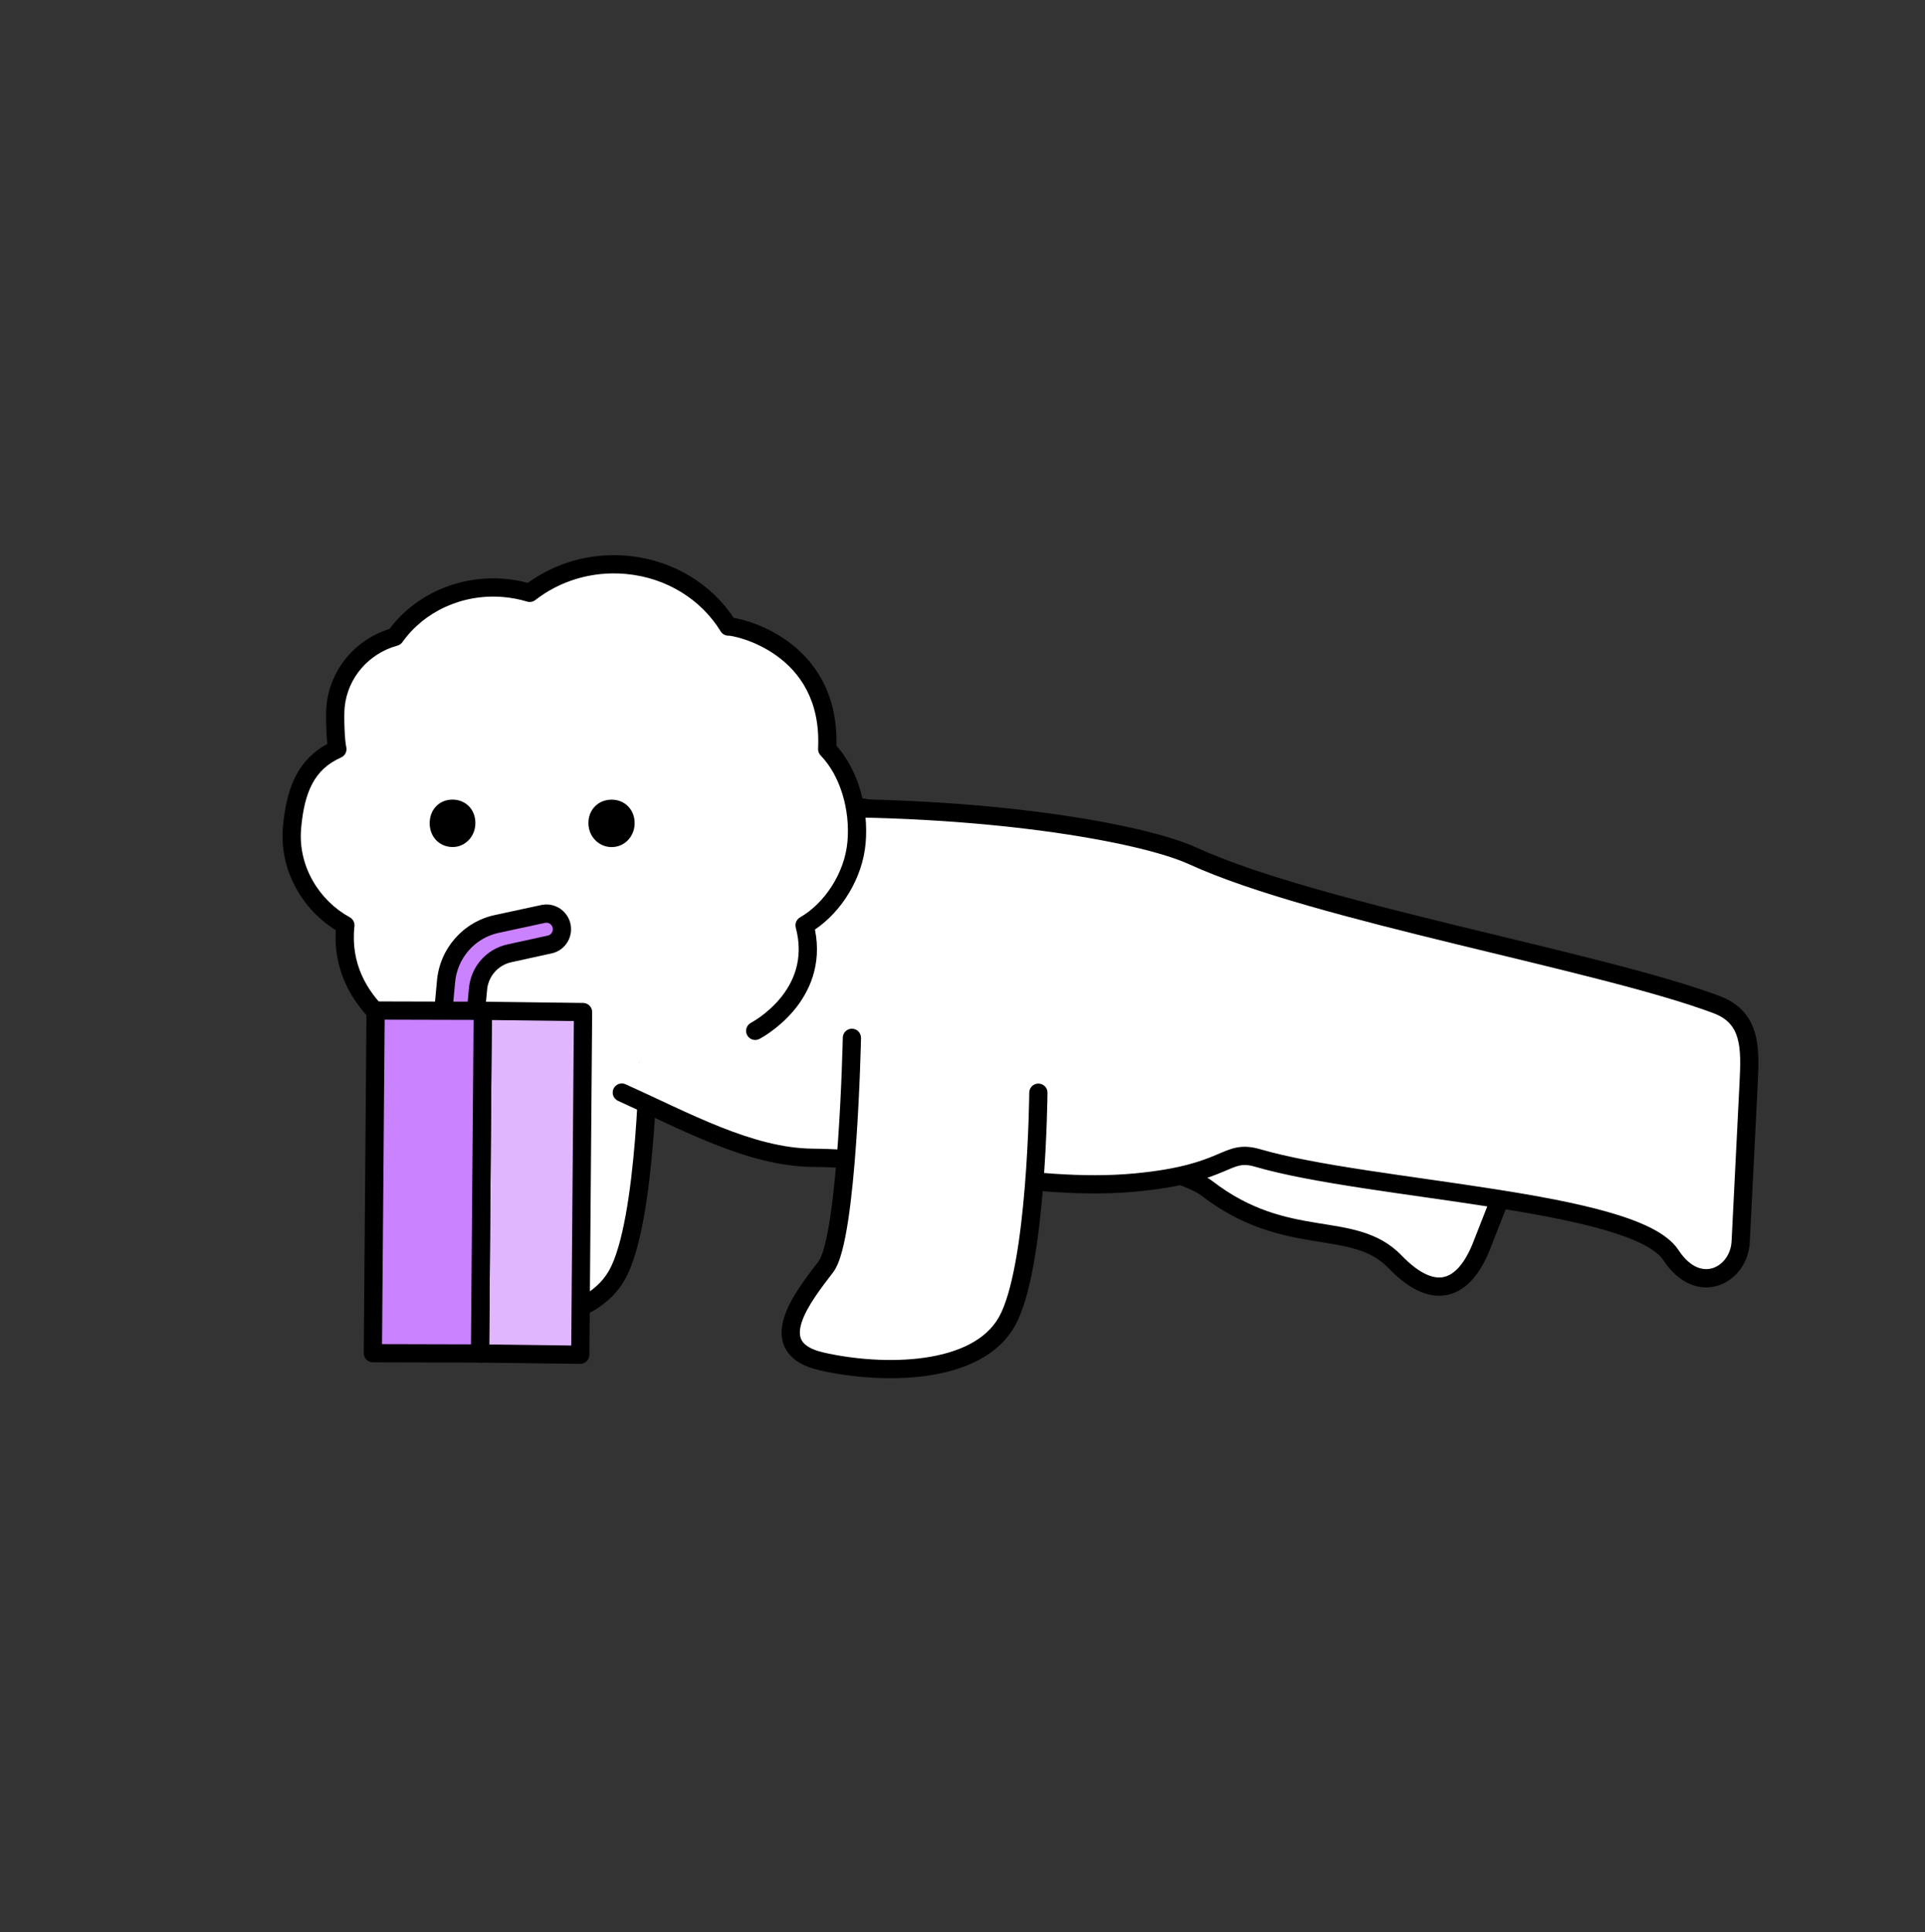
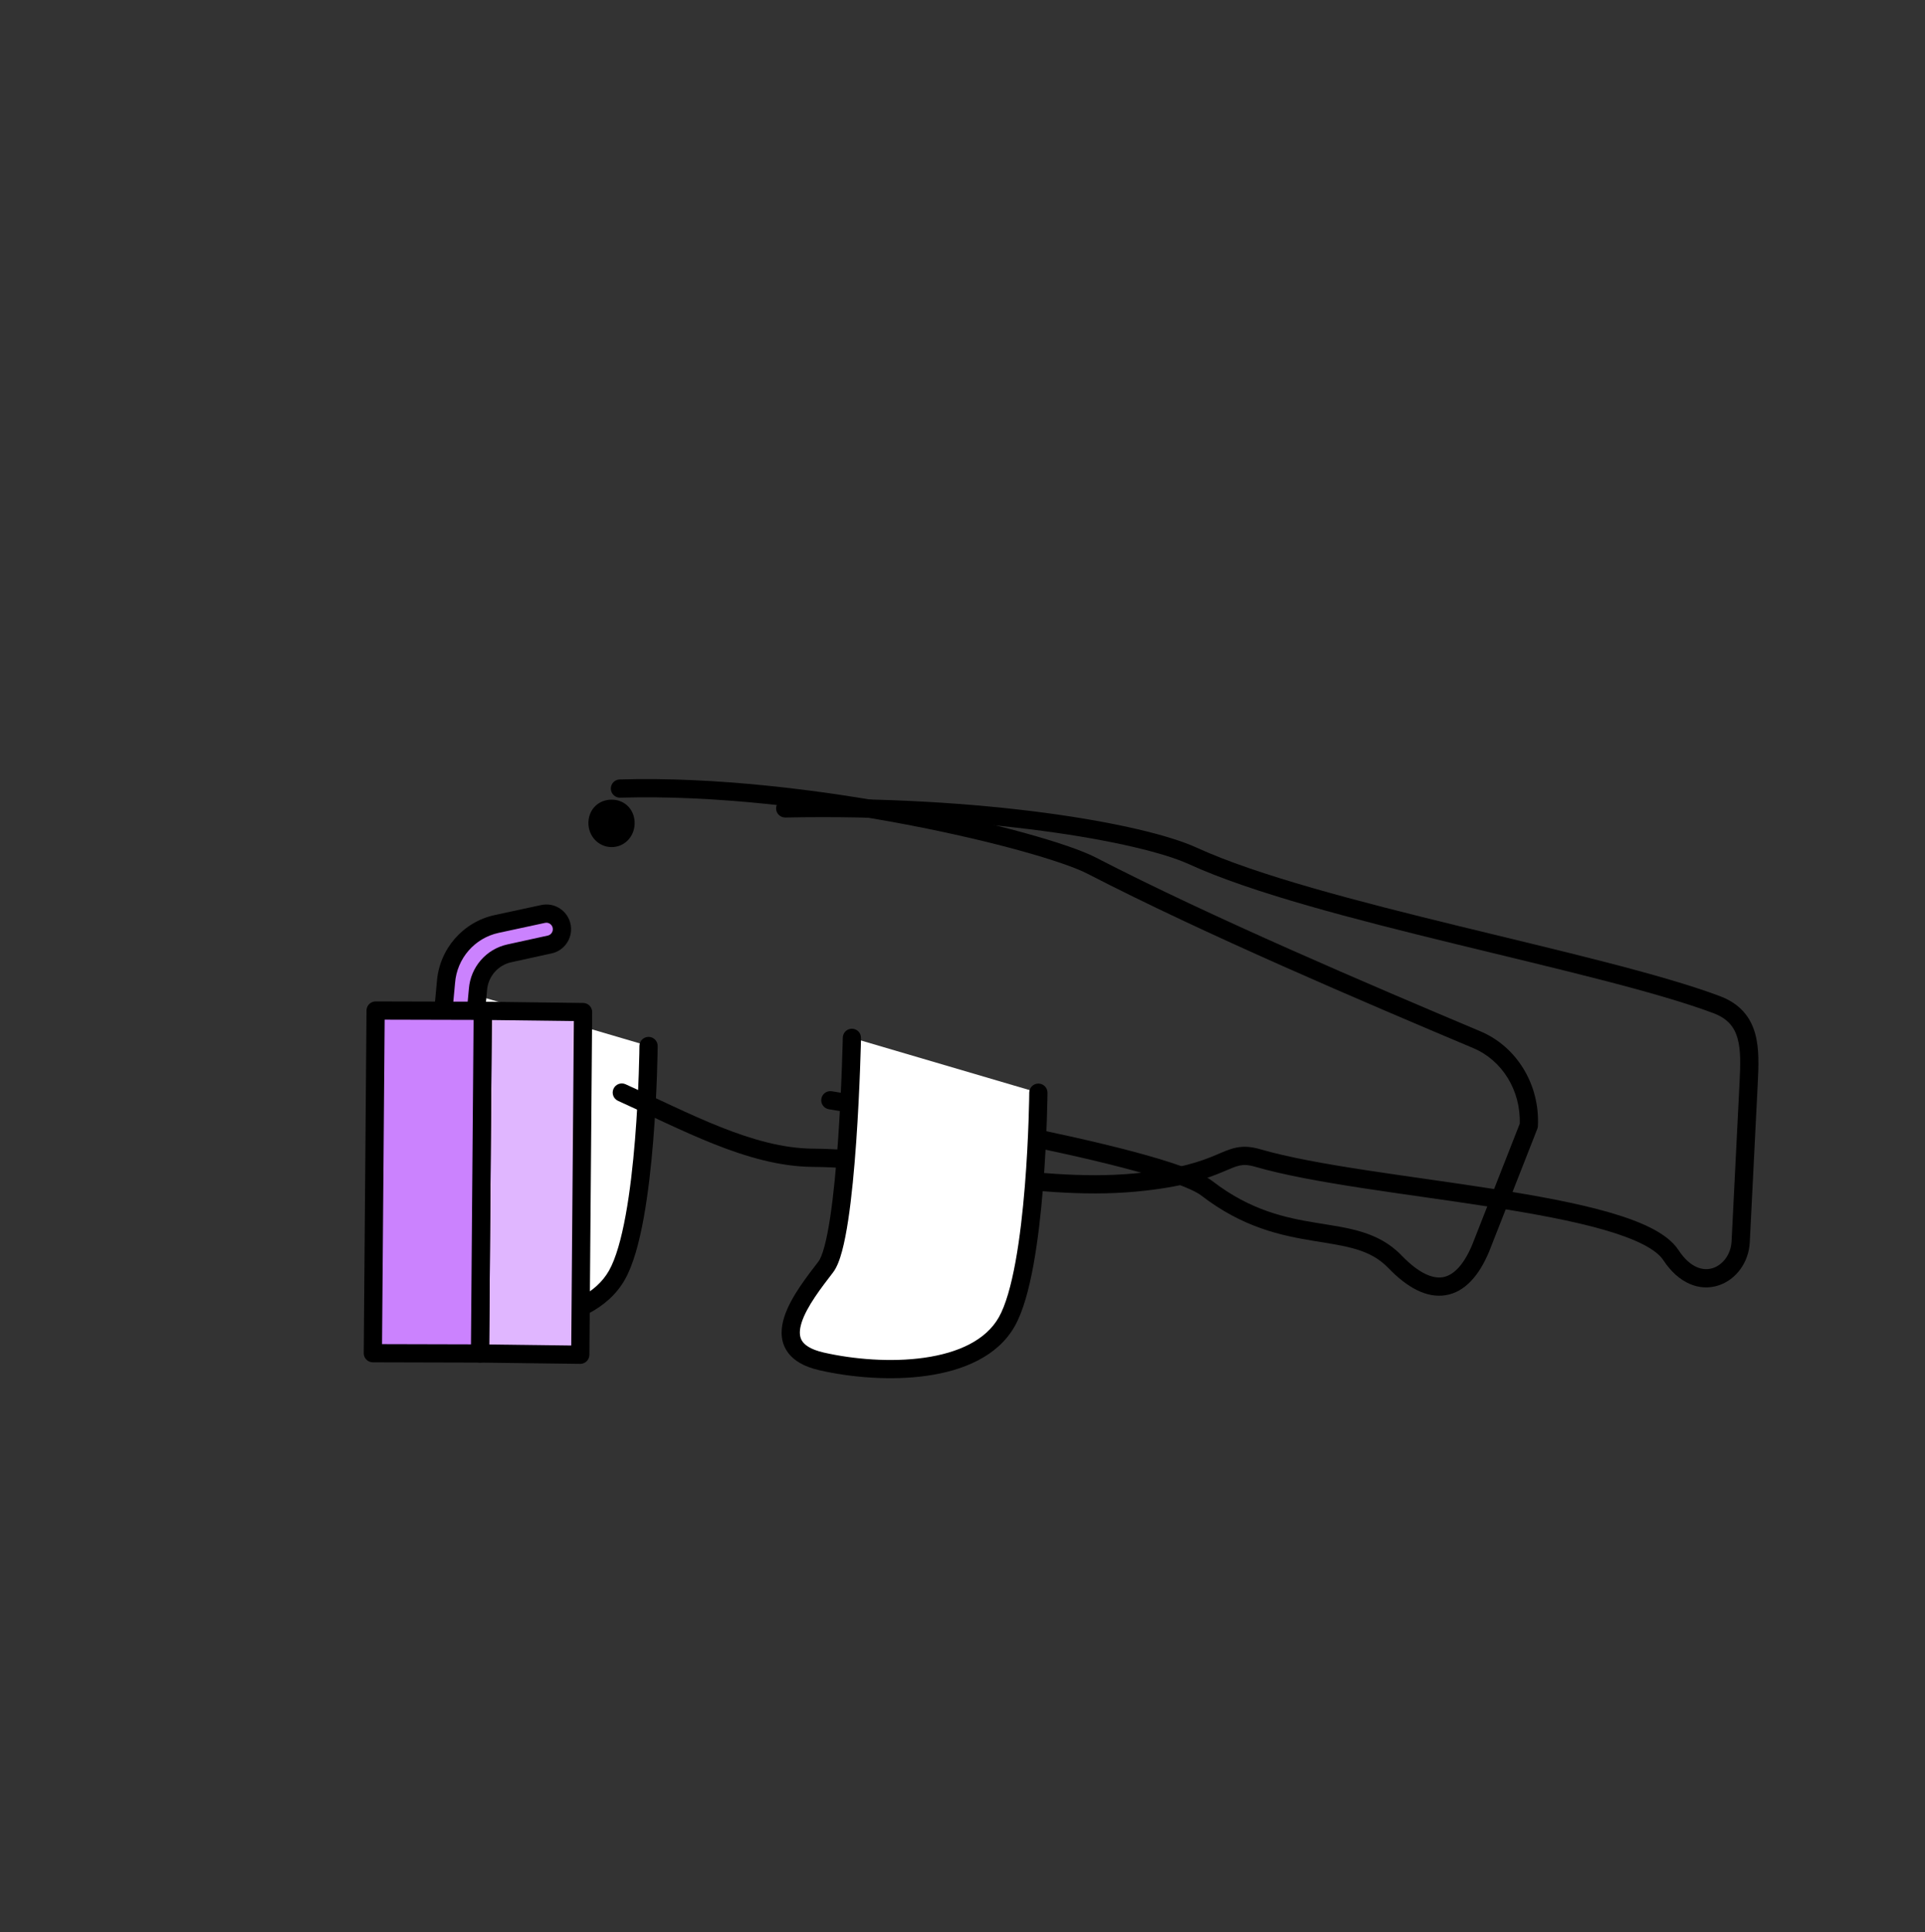
<svg xmlns="http://www.w3.org/2000/svg" width="264" height="265" viewBox="0 0 264 265" fill="none">
  <rect x="0" y="0" width="264" height="265" fill="#333333" stroke="none" />
-   <path d="M113.875 150.886C113.875 150.886 159.352 158.215 165.509 162.961C176.502 171.435 185.576 167.077 191.318 173.042C196.233 178.146 200.419 177.496 203.069 171.157L209.663 154.364C209.921 149.222 207.06 144.491 202.538 142.586C187.38 136.198 165.651 126.946 149.691 118.701C143.093 115.292 110.842 107.375 85.021 108.142" fill="white" />
  <path d="M84.984 106.893C98.019 106.506 112.635 108.308 124.799 110.627C130.887 111.788 136.377 113.081 140.769 114.301C145.128 115.512 148.491 116.674 150.265 117.591C166.174 125.809 187.859 135.043 203.024 141.434C208.061 143.557 211.194 148.795 210.911 154.428C210.905 154.563 210.876 154.696 210.827 154.821L204.233 171.614C204.23 171.622 204.227 171.631 204.223 171.64C202.844 174.939 200.886 177.205 198.24 177.626C195.624 178.042 192.958 176.546 190.419 173.909C187.896 171.289 184.683 170.915 180.181 170.177C175.753 169.45 170.49 168.378 164.746 163.951C164.147 163.489 162.929 162.909 161.102 162.257C159.316 161.619 157.072 160.954 154.525 160.281C149.432 158.936 143.198 157.58 137.138 156.369C131.082 155.159 125.215 154.097 120.862 153.337C118.685 152.957 116.888 152.653 115.635 152.444C115.009 152.339 114.519 152.258 114.185 152.204C114.019 152.176 113.891 152.155 113.805 152.141C113.763 152.135 113.73 152.129 113.708 152.126C113.698 152.124 113.689 152.123 113.684 152.122C113.682 152.121 113.68 152.121 113.678 152.12L113.676 152.12C112.995 152.011 112.532 151.369 112.641 150.688C112.751 150.006 113.392 149.542 114.074 149.652L113.875 150.887C114.061 149.735 114.074 149.658 114.075 149.653L114.083 149.653C114.088 149.654 114.097 149.656 114.108 149.657C114.13 149.661 114.163 149.667 114.206 149.674C114.292 149.688 114.421 149.709 114.589 149.736C114.925 149.791 115.418 149.873 116.047 149.978C117.306 150.188 119.109 150.493 121.292 150.874C125.658 151.637 131.546 152.703 137.628 153.918C143.707 155.133 149.998 156.5 155.163 157.864C157.745 158.546 160.064 159.231 161.944 159.902C163.782 160.559 165.333 161.247 166.272 161.972C171.522 166.019 176.293 167.005 180.586 167.709C184.804 168.401 189 168.831 192.22 172.175C194.595 174.642 196.479 175.374 197.847 175.157C199.185 174.944 200.645 173.715 201.916 170.675L208.42 154.109C208.574 149.534 206.003 145.403 202.053 143.738C186.903 137.354 165.129 128.082 149.119 119.811C147.594 119.024 144.45 117.919 140.1 116.71C135.781 115.511 130.358 114.233 124.331 113.084C112.265 110.784 97.844 109.012 85.058 109.392C84.368 109.412 83.792 108.869 83.772 108.179C83.751 107.489 84.294 106.913 84.984 106.893Z" fill="black" />
  <path d="M63.371 135.924C63.371 135.924 62.806 163.378 59.798 167.327C56.789 171.276 50.96 178.421 59.234 180.301C67.508 182.182 80.482 182.182 84.619 174.848C88.756 167.515 88.944 143.445 88.944 143.445" fill="white" />
  <path d="M63.396 134.674C64.086 134.688 64.634 135.259 64.62 135.949V135.971C64.62 135.984 64.619 136.004 64.618 136.031C64.617 136.083 64.616 136.162 64.613 136.264C64.608 136.468 64.6 136.766 64.59 137.147C64.568 137.909 64.534 139 64.484 140.323C64.384 142.966 64.219 146.536 63.959 150.233C63.699 153.924 63.345 157.765 62.861 160.943C62.62 162.53 62.343 163.977 62.022 165.168C61.714 166.314 61.327 167.382 60.792 168.084C60.026 169.089 59.129 170.237 58.315 171.451C57.498 172.672 56.823 173.879 56.477 174.969C56.129 176.064 56.17 176.85 56.493 177.415C56.818 177.982 57.611 178.651 59.511 179.083C63.534 179.998 68.689 180.449 73.302 179.793C77.959 179.131 81.748 177.393 83.53 174.235C84.455 172.595 85.215 169.893 85.81 166.624C86.4 163.393 86.806 159.742 87.087 156.296C87.367 152.854 87.519 149.636 87.6 147.278C87.641 146.099 87.665 145.137 87.679 144.47C87.685 144.137 87.689 143.877 87.691 143.701C87.692 143.614 87.693 143.547 87.693 143.502C87.694 143.48 87.694 143.462 87.694 143.451V143.436C87.7 142.746 88.264 142.19 88.954 142.196C89.644 142.201 90.2 142.765 90.194 143.455V143.475C90.194 143.487 90.194 143.505 90.193 143.529C90.193 143.576 90.192 143.645 90.191 143.735C90.189 143.915 90.184 144.18 90.178 144.519C90.164 145.197 90.141 146.172 90.1 147.365C90.017 149.749 89.863 153.007 89.579 156.498C89.295 159.986 88.88 163.728 88.27 167.073C87.668 170.379 86.852 173.436 85.708 175.463C83.353 179.638 78.586 181.567 73.653 182.268C68.676 182.975 63.207 182.487 58.957 181.521C56.72 181.012 55.139 180.083 54.323 178.657C53.507 177.231 53.642 175.631 54.094 174.211C54.547 172.786 55.375 171.348 56.238 170.06C57.105 168.765 58.065 167.539 58.804 166.57C59.021 166.284 59.31 165.631 59.608 164.52C59.895 163.454 60.155 162.108 60.389 160.567C60.858 157.487 61.208 153.723 61.466 150.057C61.723 146.396 61.887 142.855 61.986 140.228C62.036 138.915 62.069 137.831 62.091 137.076C62.101 136.699 62.109 136.404 62.114 136.203C62.117 136.103 62.118 136.026 62.119 135.975C62.12 135.949 62.12 135.93 62.12 135.917C62.12 135.911 62.121 135.906 62.121 135.903V135.899C62.135 135.208 62.706 134.66 63.396 134.674Z" fill="black" />
-   <path d="M85.275 149.829C93.94 153.726 102.873 158.703 111.44 158.773C125.377 158.887 141.254 163.522 155.704 162.166C168.611 160.955 167.986 157.493 172.502 158.809C187.894 163.293 224.164 164.526 229.146 172.115C232.95 177.91 238.492 174.875 238.721 170.304L239.811 148.567C240.05 143.805 240.198 139.565 235.414 137.771C219.377 131.755 180.491 125.124 163.595 117.383C156.61 114.183 134.927 110.32 107.683 110.863" fill="white" />
  <path d="M84.136 149.318C84.419 148.688 85.159 148.407 85.788 148.69C90.195 150.671 94.499 152.847 98.856 154.575C103.187 156.293 107.394 157.49 111.451 157.523C118.52 157.581 126.081 158.786 133.546 159.782C141.062 160.786 148.518 161.586 155.588 160.922C161.901 160.33 164.848 159.197 166.765 158.389C167.702 157.994 168.604 157.574 169.538 157.384C170.554 157.177 171.57 157.236 172.851 157.609C180.445 159.821 193.191 161.228 204.921 163.063C210.735 163.973 216.284 164.989 220.705 166.265C222.916 166.903 224.886 167.617 226.484 168.437C228.061 169.247 229.395 170.218 230.191 171.43C231.868 173.985 233.67 174.299 234.893 173.907C236.241 173.475 237.381 172.058 237.472 170.243L238.563 148.505C238.685 146.073 238.758 144.041 238.293 142.396C237.866 140.885 236.98 139.694 234.975 138.942C227.048 135.968 213.426 132.831 199.53 129.439C185.729 126.071 171.654 122.451 163.075 118.52C159.761 117.002 152.749 115.254 143.071 113.959C133.435 112.669 121.267 111.843 107.709 112.113C107.019 112.127 106.447 111.578 106.434 110.888C106.42 110.198 106.969 109.627 107.659 109.613C121.344 109.34 133.639 110.175 143.402 111.481C153.123 112.782 160.446 114.566 164.116 116.247C172.433 120.058 186.249 123.624 200.123 127.01C213.904 130.373 227.743 133.559 235.853 136.601C238.632 137.643 240.064 139.469 240.699 141.716C241.297 143.831 241.176 146.301 241.06 148.631L239.969 170.368C239.831 173.123 238.087 175.509 235.656 176.288C233.099 177.108 230.228 176.042 228.101 172.802C227.651 172.117 226.762 171.389 225.343 170.661C223.943 169.943 222.142 169.282 220.012 168.667C215.751 167.437 210.335 166.441 204.535 165.533C193.037 163.734 179.951 162.282 172.152 160.01C171.176 159.725 170.578 159.724 170.037 159.834C169.415 159.961 168.819 160.236 167.735 160.693C165.609 161.589 162.414 162.792 155.822 163.411C148.441 164.103 140.734 163.264 133.215 162.26C125.645 161.25 118.299 160.08 111.431 160.024C106.92 159.987 102.377 158.662 97.933 156.899C93.516 155.147 89.021 152.885 84.763 150.97C84.133 150.687 83.853 149.947 84.136 149.318Z" fill="black" />
-   <path d="M103.57 141.371C103.57 141.371 112.91 136.563 110.345 126.89C114.009 124.794 117.051 120.288 117.469 115.523C117.879 110.86 116.422 105.8 113.443 102.736C114.16 88.475 100.808 85.815 99.9 85.93C97.075 81.307 91.982 77.999 85.9 77.461C80.917 77.02 76.217 78.521 72.649 81.303C71.541 80.968 70.377 80.74 69.169 80.634C63.02 80.095 57.352 82.844 54.172 87.333C49.828 88.518 46.467 92.232 46.019 96.909C45.902 98.136 45.997 101.6 46.269 102.736C42.026 104.618 40.512 108.258 40.051 113.5C39.545 119.264 42.833 124.409 47.368 126.89C46.113 138.323 57.939 143.359 57.939 143.359C57.939 143.359 63.648 149.067 79.141 147.98" fill="white" />
-   <path d="M72.391 79.932C76.015 77.296 80.629 75.863 85.513 76.178L86.01 76.216L86.613 76.278C92.585 76.982 97.629 80.21 100.621 84.738C100.743 84.757 100.875 84.781 101.015 84.808C101.519 84.909 102.163 85.072 102.895 85.316C104.356 85.803 106.208 86.623 108.013 87.93C111.584 90.514 114.91 94.973 114.71 102.265C117.738 105.663 119.131 110.881 118.714 115.633C118.29 120.458 115.41 125.018 111.763 127.476C112.747 132.357 110.952 136.077 108.879 138.559C107.787 139.865 106.615 140.837 105.719 141.482C105.27 141.806 104.886 142.051 104.61 142.217C104.472 142.3 104.36 142.363 104.28 142.407C104.24 142.429 104.209 142.447 104.185 142.459C104.174 142.465 104.164 142.471 104.157 142.475C104.153 142.476 104.151 142.478 104.148 142.479C104.147 142.48 104.145 142.48 104.144 142.48L104.143 142.481C104.143 142.482 104.142 142.482 103.57 141.371L104.142 142.482C103.529 142.798 102.775 142.557 102.459 141.943C102.143 141.33 102.384 140.576 102.997 140.26C102.999 140.259 103.002 140.257 103.008 140.254C103.019 140.248 103.04 140.237 103.068 140.222C103.124 140.191 103.211 140.141 103.323 140.073C103.547 139.938 103.873 139.732 104.259 139.454C105.034 138.896 106.037 138.061 106.96 136.956C108.788 134.767 110.288 131.554 109.136 127.21C108.991 126.662 109.233 126.086 109.724 125.805C113.033 123.912 115.841 119.77 116.223 115.414C116.609 111.029 115.218 106.355 112.547 103.607C112.305 103.359 112.177 103.02 112.194 102.674C112.528 96.022 109.614 92.175 106.548 89.955C104.991 88.828 103.38 88.114 102.104 87.688C101.468 87.476 100.925 87.34 100.528 87.261C100.329 87.221 100.174 87.197 100.069 87.186C99.926 87.169 99.952 87.183 100.057 87.17C99.569 87.232 99.089 87.002 98.833 86.582C96.217 82.301 91.481 79.209 85.789 78.706V78.705C81.126 78.293 76.739 79.699 73.417 82.289C73.097 82.538 72.675 82.617 72.287 82.5C71.26 82.19 70.181 81.978 69.059 81.88C63.343 81.379 58.11 83.936 55.192 88.056C55.025 88.292 54.78 88.463 54.501 88.539C50.631 89.595 47.659 92.896 47.263 97.028C47.213 97.555 47.204 98.66 47.247 99.811C47.291 100.984 47.381 102.014 47.484 102.444C47.625 103.031 47.327 103.634 46.776 103.879C44.904 104.709 43.676 105.898 42.843 107.449C41.992 109.036 41.52 111.065 41.297 113.609C40.839 118.824 43.818 123.523 47.968 125.793C48.412 126.036 48.665 126.523 48.61 127.026C48.039 132.232 50.424 135.989 53.049 138.51C54.363 139.772 55.721 140.704 56.752 141.32C57.266 141.627 57.695 141.853 57.991 142.001C58.139 142.075 58.254 142.129 58.329 142.163C58.366 142.18 58.394 142.193 58.411 142.2C58.419 142.204 58.425 142.207 58.428 142.208L58.43 142.209H58.428C58.574 142.271 58.707 142.359 58.819 142.471C58.823 142.475 58.834 142.485 58.849 142.499C58.88 142.527 58.934 142.574 59.011 142.638C59.165 142.765 59.415 142.959 59.766 143.193C60.469 143.662 61.585 144.299 63.178 144.91C66.358 146.131 71.475 147.264 79.053 146.732C79.742 146.684 80.34 147.204 80.388 147.893C80.436 148.581 79.917 149.178 79.228 149.227C71.314 149.782 65.829 148.606 62.282 147.244C60.511 146.564 59.231 145.841 58.38 145.273C57.954 144.99 57.637 144.746 57.419 144.565C57.351 144.51 57.294 144.459 57.246 144.416C57.152 144.372 57.027 144.314 56.876 144.238C56.53 144.066 56.044 143.809 55.469 143.466C54.323 142.78 52.802 141.739 51.317 140.313C48.474 137.584 45.7 133.373 46.057 127.568C41.508 124.744 38.279 119.396 38.806 113.391C39.043 110.693 39.559 108.28 40.64 106.267C41.601 104.478 42.98 103.052 44.891 102.019C44.82 101.377 44.775 100.616 44.749 99.903C44.705 98.731 44.707 97.49 44.774 96.79C45.259 91.724 48.804 87.689 53.414 86.253C56.898 81.609 62.858 78.826 69.278 79.389C70.35 79.483 71.39 79.667 72.391 79.932Z" fill="black" />
  <path d="M80.697 112.774C80.745 110.964 82.113 109.644 83.919 109.664C85.763 109.685 87.102 111.124 87.034 113.011C86.969 114.819 85.559 116.206 83.823 116.169C82.037 116.131 80.647 114.622 80.697 112.774Z" fill="black" />
-   <path d="M58.928 112.829C58.96 110.97 60.29 109.636 62.091 109.656C63.898 109.677 65.206 111.038 65.195 112.887C65.184 114.767 63.733 116.231 61.952 116.159C60.172 116.088 58.897 114.683 58.928 112.829Z" fill="black" />
  <path d="M116.832 142.326C116.832 142.326 116.267 169.78 113.259 173.729C110.25 177.678 104.421 184.823 112.695 186.704C120.969 188.584 133.943 188.584 138.08 181.251C142.217 173.917 142.405 149.848 142.405 149.848" fill="white" />
  <path d="M116.857 141.076C117.547 141.091 118.095 141.662 118.081 142.352V142.373C118.081 142.387 118.08 142.407 118.079 142.433C118.078 142.486 118.077 142.564 118.074 142.666C118.069 142.87 118.061 143.168 118.051 143.549C118.029 144.311 117.995 145.403 117.945 146.725C117.845 149.369 117.68 152.939 117.42 156.635C117.16 160.326 116.806 164.167 116.322 167.345C116.081 168.932 115.804 170.379 115.483 171.571C115.175 172.717 114.788 173.785 114.253 174.487C113.487 175.491 112.59 176.639 111.776 177.854C110.959 179.074 110.284 180.282 109.937 181.371C109.59 182.466 109.631 183.252 109.954 183.818C110.278 184.385 111.072 185.054 112.972 185.486C116.995 186.4 122.15 186.851 126.763 186.196C131.42 185.534 135.209 183.795 136.991 180.637C137.916 178.998 138.675 176.295 139.271 173.027C139.86 169.795 140.267 166.143 140.548 162.698C140.828 159.256 140.98 156.038 141.061 153.68C141.102 152.502 141.126 151.539 141.14 150.872C141.146 150.539 141.15 150.279 141.152 150.104C141.153 150.016 141.154 149.949 141.154 149.905C141.154 149.882 141.155 149.865 141.155 149.854V149.838C141.161 149.148 141.725 148.593 142.415 148.598C143.105 148.603 143.66 149.167 143.655 149.858V149.877C143.655 149.889 143.654 149.908 143.654 149.931C143.654 149.978 143.653 150.047 143.652 150.137C143.65 150.318 143.645 150.582 143.639 150.921C143.625 151.599 143.602 152.574 143.56 153.767C143.478 156.151 143.324 159.409 143.04 162.901C142.756 166.389 142.341 170.131 141.731 173.475C141.129 176.782 140.312 179.838 139.169 181.866C136.814 186.04 132.047 187.969 127.114 188.67C122.137 189.378 116.668 188.889 112.418 187.923C110.181 187.415 108.6 186.485 107.784 185.06C106.968 183.633 107.103 182.033 107.555 180.614C108.007 179.188 108.836 177.751 109.699 176.462C110.566 175.167 111.526 173.942 112.265 172.972C112.482 172.687 112.771 172.033 113.069 170.922C113.356 169.857 113.616 168.51 113.85 166.969C114.319 163.889 114.669 160.125 114.927 156.459C115.184 152.799 115.348 149.257 115.447 146.63C115.497 145.317 115.53 144.234 115.552 143.479C115.562 143.101 115.57 142.806 115.575 142.606C115.578 142.505 115.579 142.429 115.58 142.377C115.581 142.352 115.581 142.332 115.581 142.32C115.581 142.313 115.582 142.308 115.582 142.305V142.301C115.596 141.611 116.167 141.062 116.857 141.076Z" fill="black" />
  <path d="M58.96 158.479L61.159 134.737C61.449 130.806 64.284 127.537 68.118 126.711L74.491 125.338C75.881 125.038 77.166 126.164 77.061 127.589C76.991 128.536 76.31 129.324 75.388 129.526L69.846 130.741C67.476 131.261 65.728 133.286 65.548 135.717L63.398 158.807C63.347 159.486 62.759 159.996 62.084 159.946L60.093 159.799C59.417 159.75 58.91 159.159 58.96 158.479Z" fill="#CB82FE" />
  <path d="M74.435 124.076C76.567 123.75 78.468 125.503 78.308 127.681C78.197 129.174 77.122 130.425 75.656 130.746L70.113 131.961C68.288 132.362 66.934 133.925 66.795 135.809C66.794 135.817 66.794 135.824 66.793 135.832L64.643 158.922L64.641 158.921C64.528 160.271 63.355 161.293 61.992 161.193L60.001 161.045C58.631 160.944 57.614 159.748 57.714 158.387L57.716 158.363L59.915 134.621C60.255 130.151 63.482 126.431 67.855 125.488L74.228 124.114L74.435 124.076ZM75.814 127.496C75.859 126.894 75.319 126.437 74.754 126.559L68.381 127.932C65.093 128.64 62.656 131.447 62.406 134.828C62.406 134.836 62.405 134.844 62.404 134.852L60.208 158.553L62.152 158.697C62.153 158.695 62.153 158.692 62.153 158.69L64.304 135.601C64.533 132.632 66.672 130.157 69.578 129.52L75.12 128.304C75.498 128.221 75.785 127.895 75.814 127.496Z" fill="black" />
  <path d="M79.962 138.794L79.582 185.787L65.83 185.614L66.21 138.621L79.962 138.794Z" fill="#E0B6FF" />
  <path d="M79.978 137.544C80.665 137.553 81.217 138.116 81.212 138.804L80.831 185.797C80.828 186.129 80.694 186.447 80.456 186.68C80.219 186.912 79.898 187.041 79.566 187.037L65.814 186.864C65.126 186.856 64.575 186.292 64.58 185.604L64.96 138.611L64.968 138.487C64.999 138.201 65.127 137.932 65.335 137.729C65.573 137.496 65.893 137.367 66.226 137.371L79.978 137.544ZM67.09 184.38L78.342 184.521L78.701 140.027L67.449 139.887L67.09 184.38Z" fill="black" />
  <path d="M65.83 185.615L51.135 185.577L51.515 138.584L66.21 138.622L65.83 185.615Z" fill="#CB82FE" />
-   <path d="M66.213 137.372C66.546 137.373 66.865 137.507 67.099 137.743C67.333 137.98 67.463 138.3 67.46 138.633L67.08 185.625C67.075 186.313 66.514 186.867 65.826 186.865L51.132 186.827C50.799 186.826 50.48 186.693 50.246 186.456C50.012 186.22 49.882 185.899 49.885 185.566L50.265 138.574L50.273 138.446C50.341 137.819 50.874 137.332 51.519 137.334L66.213 137.372ZM52.395 184.33L64.59 184.361L64.949 139.868L52.754 139.837L52.395 184.33Z" fill="black" />
+   <path d="M66.213 137.372C67.333 137.98 67.463 138.3 67.46 138.633L67.08 185.625C67.075 186.313 66.514 186.867 65.826 186.865L51.132 186.827C50.799 186.826 50.48 186.693 50.246 186.456C50.012 186.22 49.882 185.899 49.885 185.566L50.265 138.574L50.273 138.446C50.341 137.819 50.874 137.332 51.519 137.334L66.213 137.372ZM52.395 184.33L64.59 184.361L64.949 139.868L52.754 139.837L52.395 184.33Z" fill="black" />
</svg>